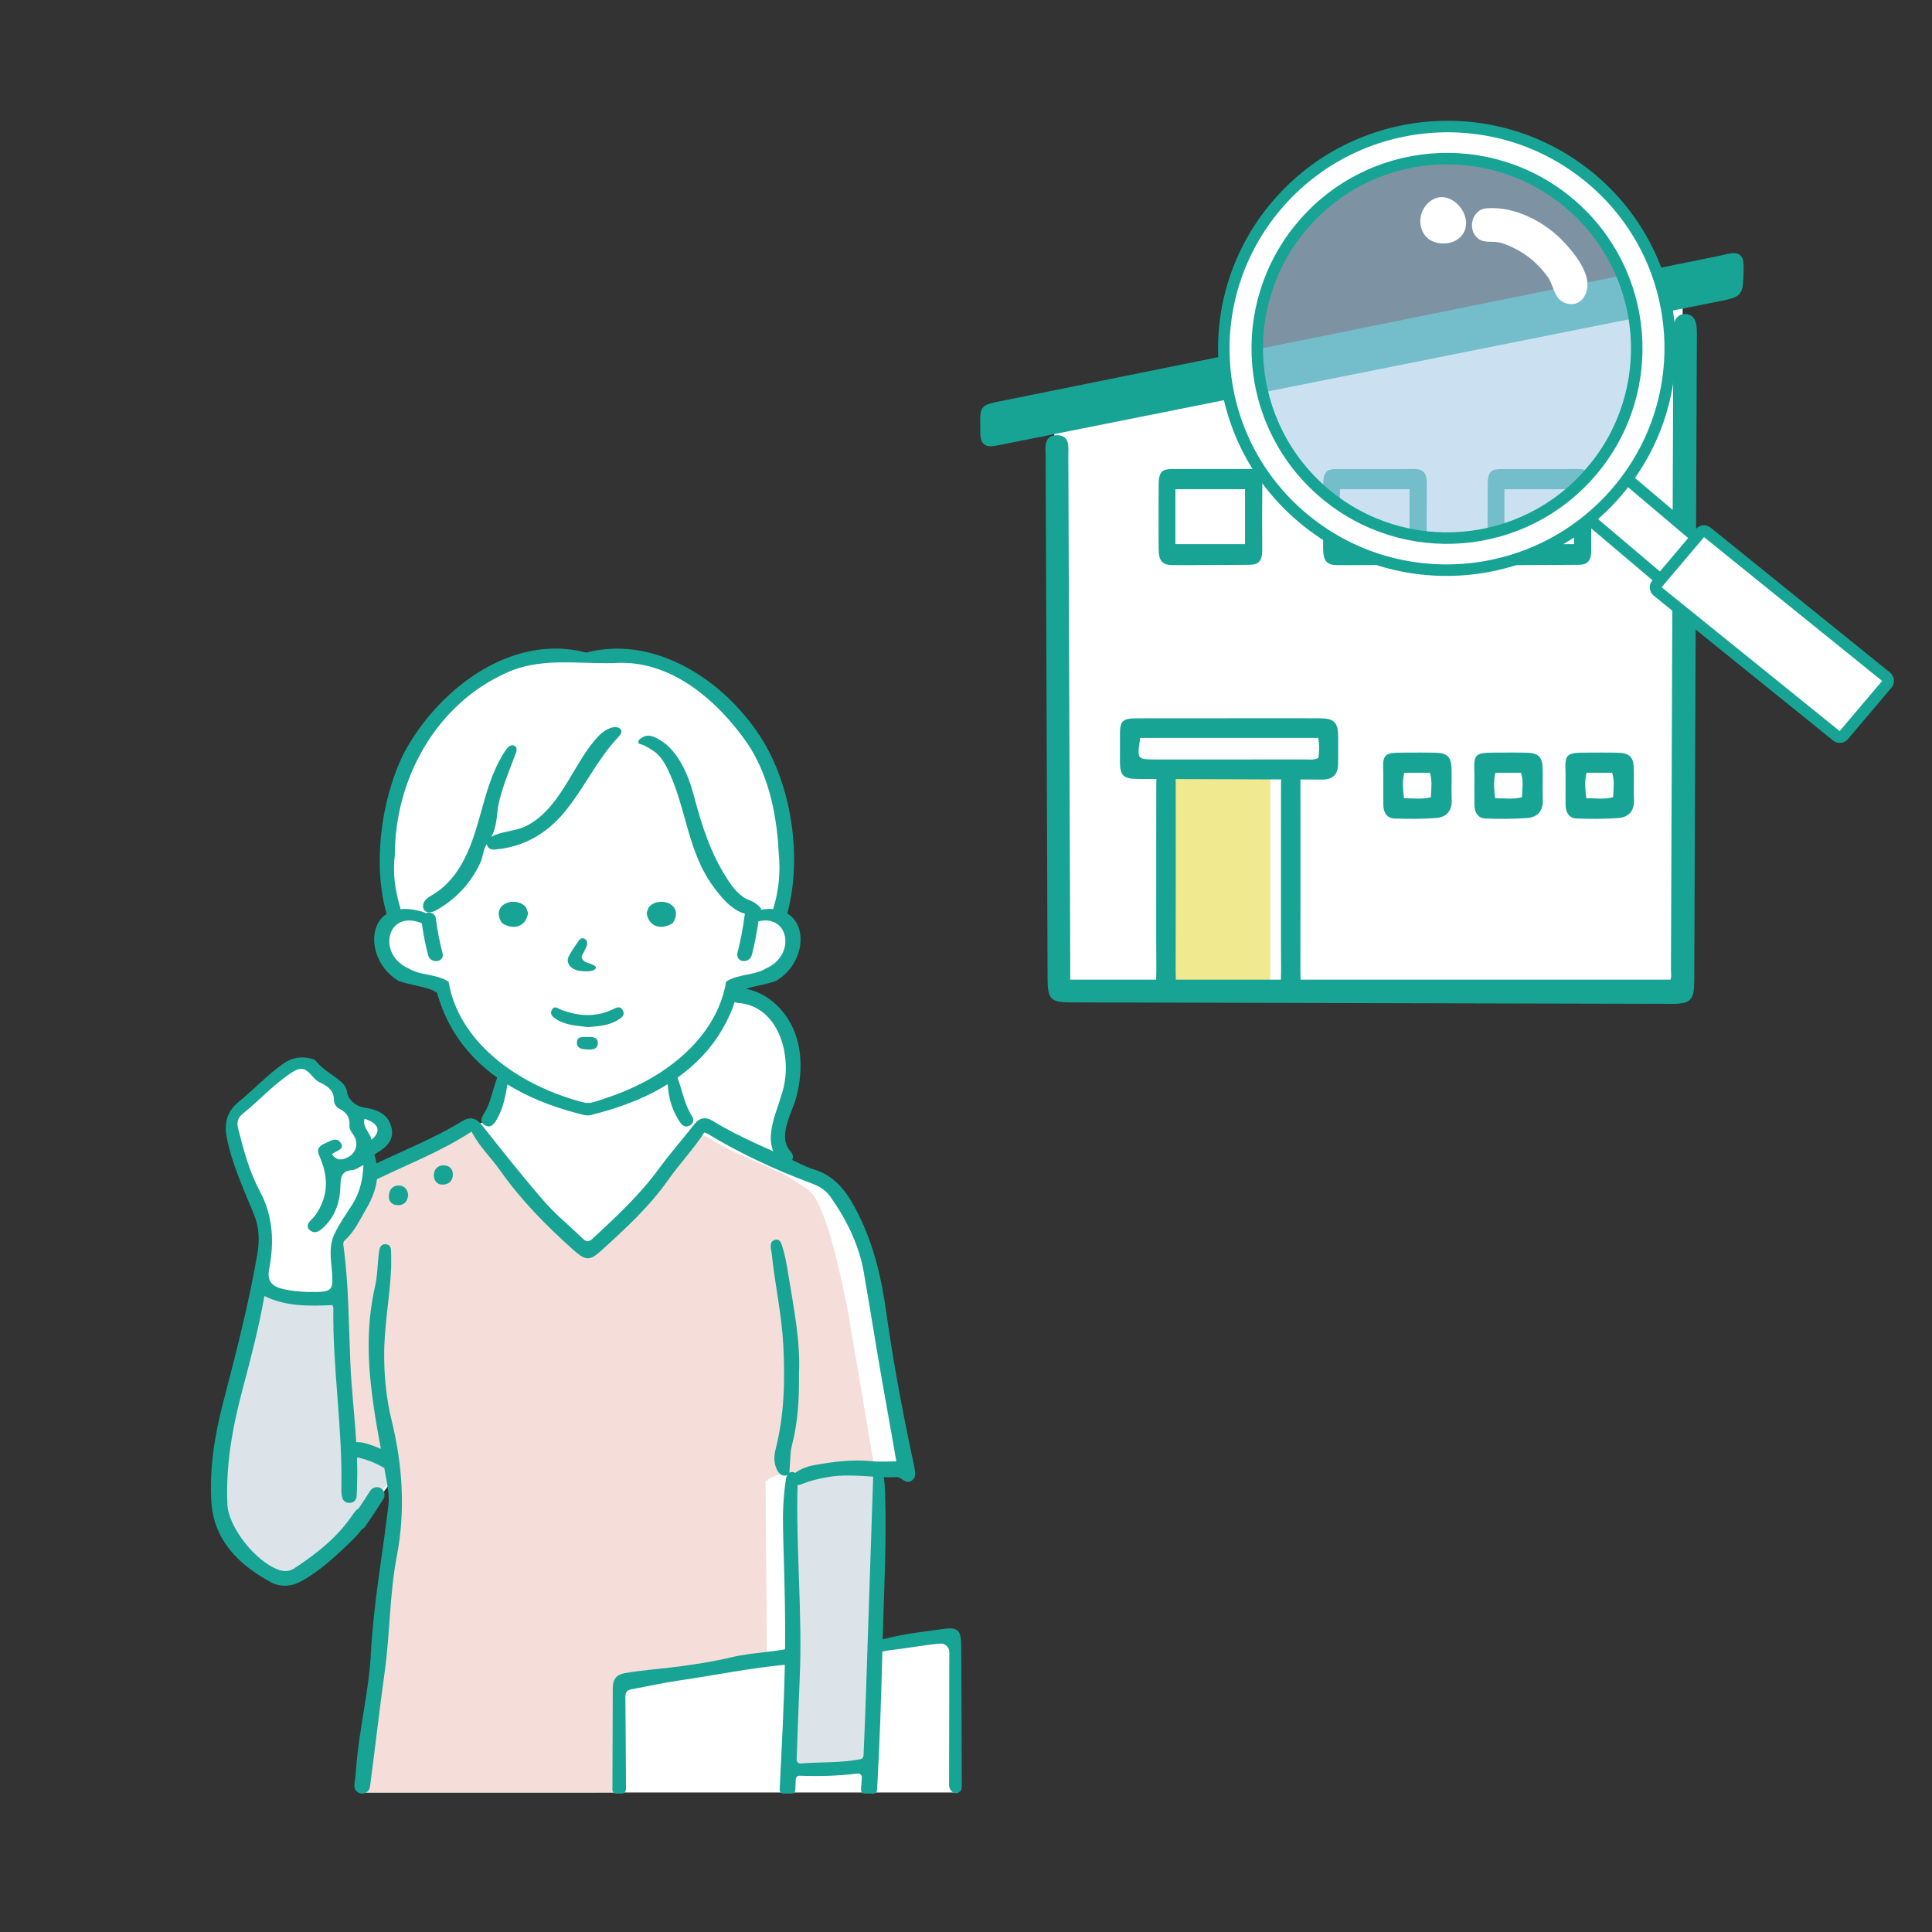
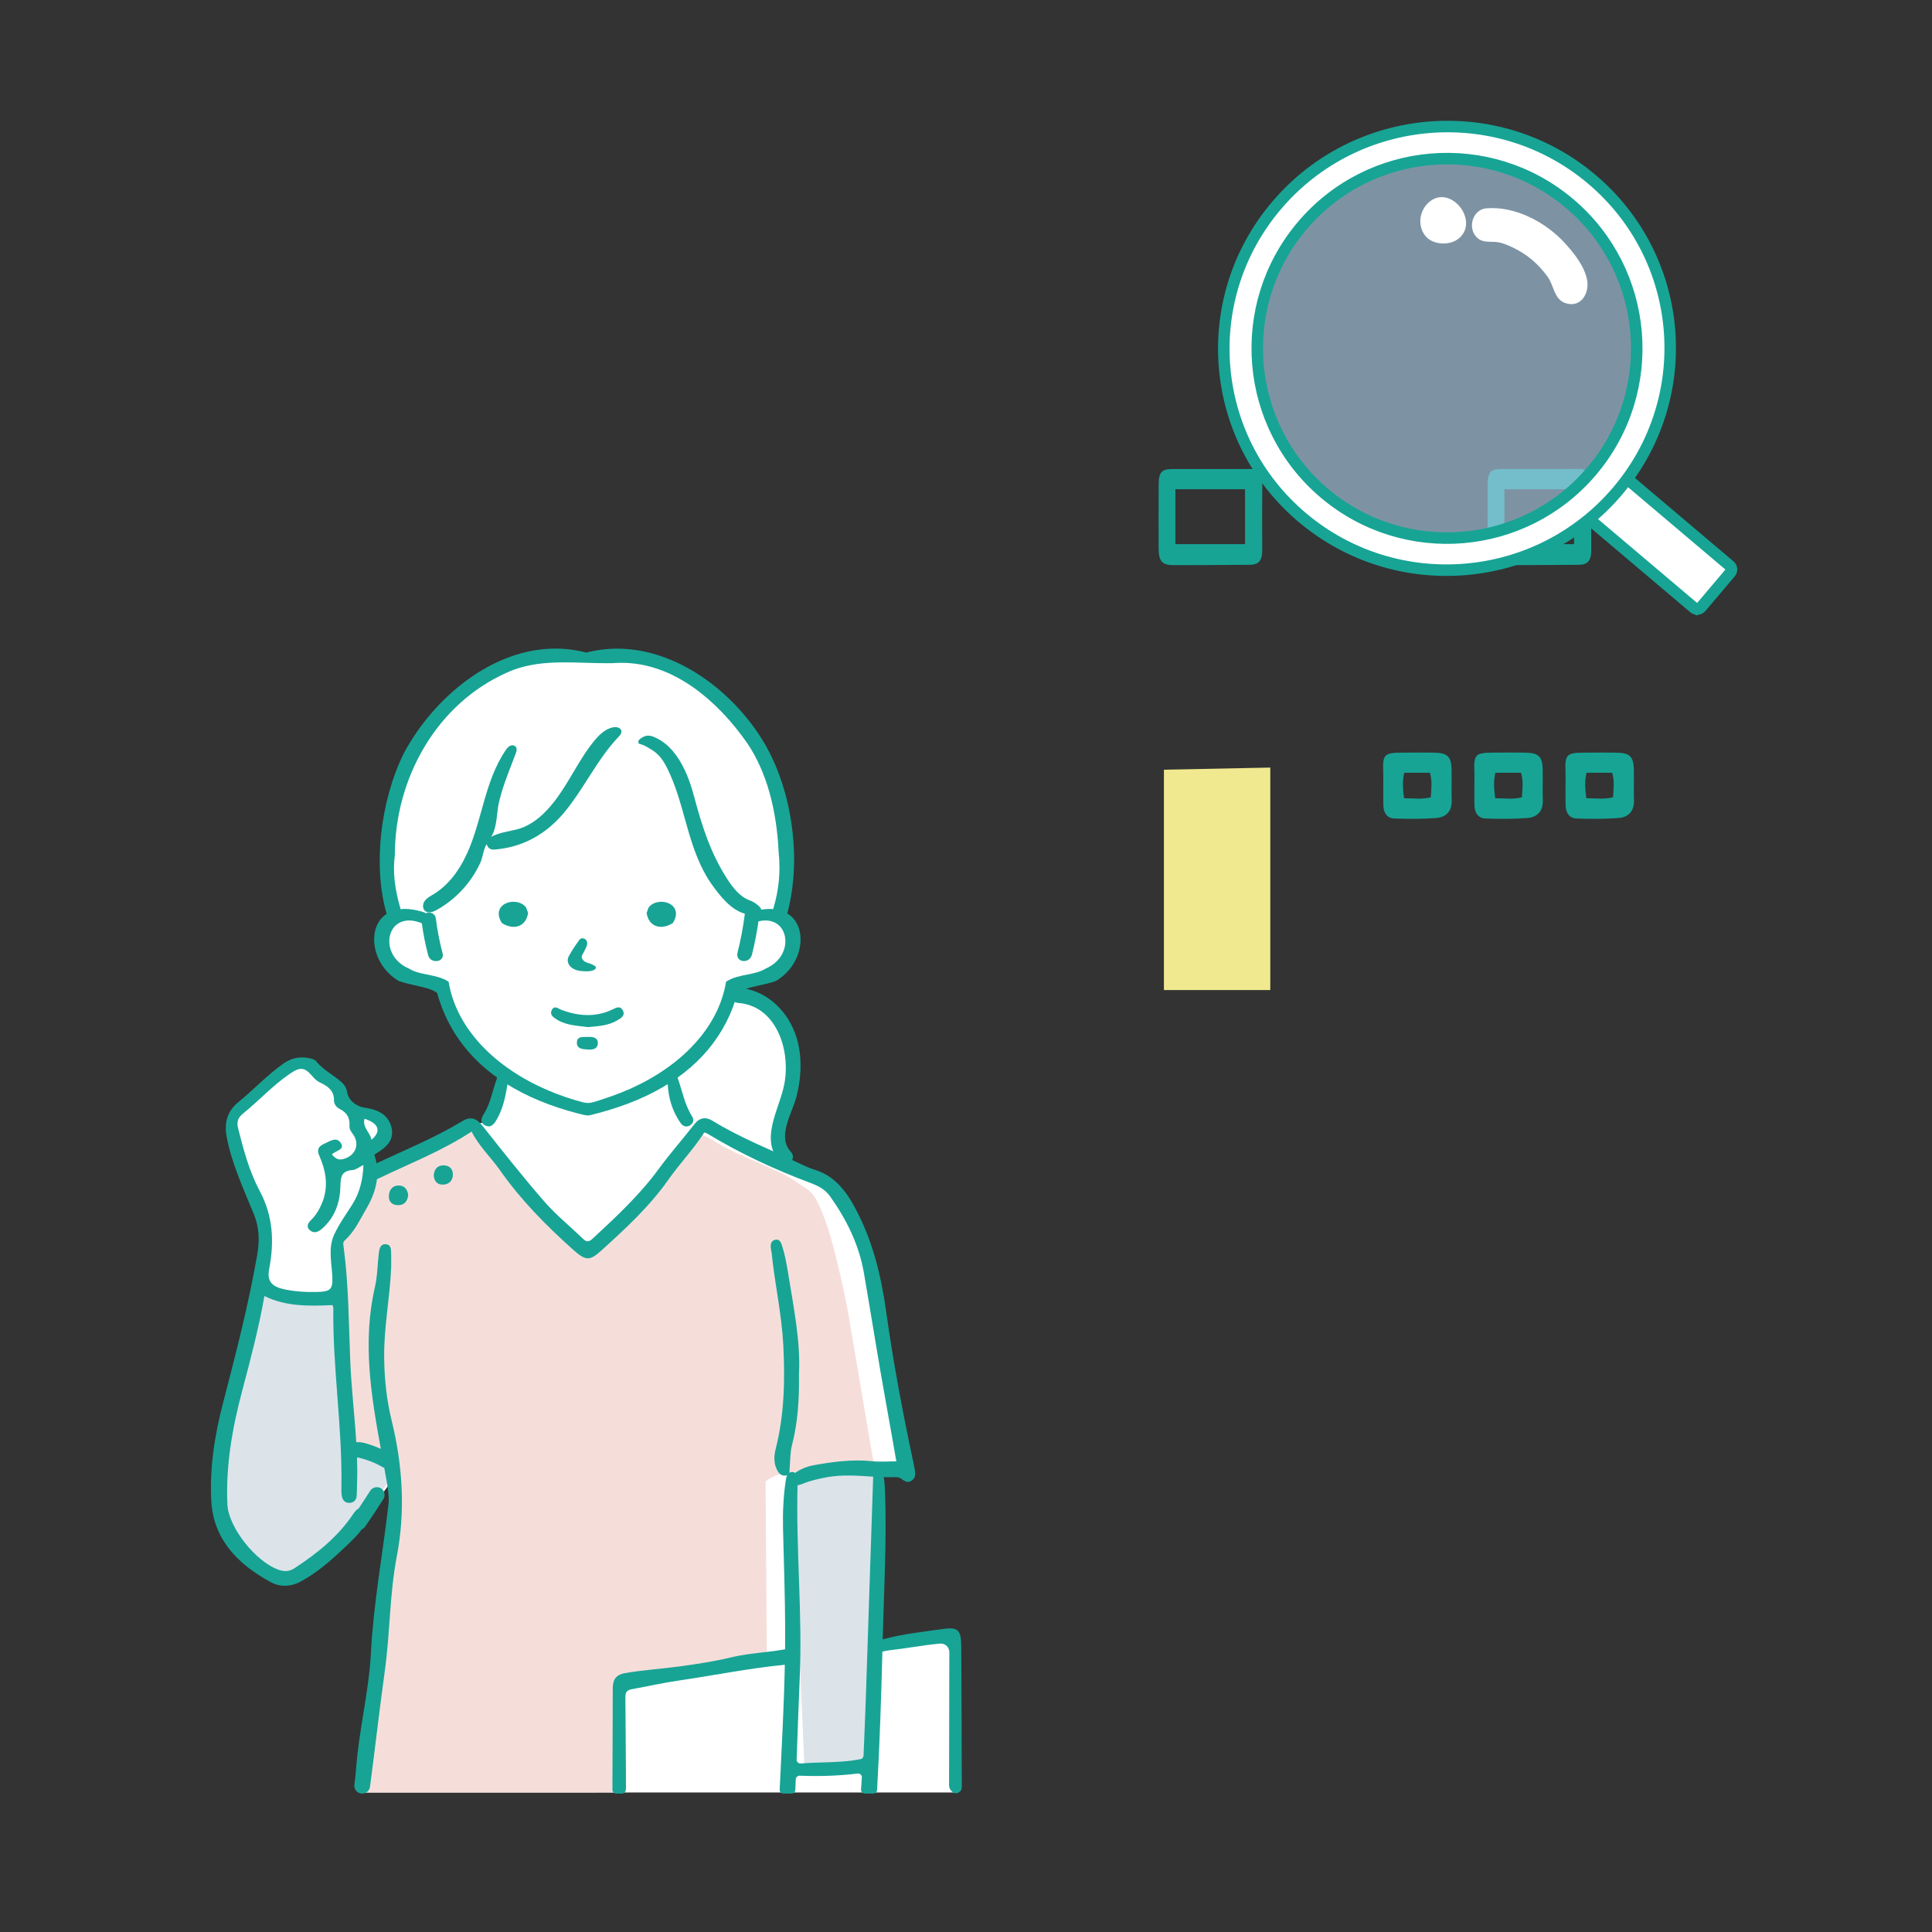
<svg xmlns="http://www.w3.org/2000/svg" id="_レイヤー_1" width="75.604mm" height="75.604mm" viewBox="0 0 214.309 214.309">
  <rect x="0" y="0" width="214.309" height="214.309" fill="#333333" stroke="none" />
  <defs>
    <style>.cls-1,.cls-2{fill:#fff;}.cls-3,.cls-4{fill:none;}.cls-3,.cls-2{stroke:#17a495;stroke-linecap:round;stroke-miterlimit:10;stroke-width:1.276px;}.cls-5{fill:#f5deda;}.cls-6{fill:#abcee9;opacity:.62;}.cls-7{fill:#f0e98f;}.cls-8{fill:#dce4ea;}.cls-9{fill:#17a495;}</style>
  </defs>
  <rect class="cls-4" width="214.309" height="214.309" />
  <g id="_家_">
-     <polygon class="cls-1" points="116.907 45.561 117.689 109.888 186.65 109.888 186.65 31.925 116.907 45.561" />
    <polygon class="cls-7" points="129.109 85.38 129.109 109.825 140.909 109.825 140.909 85.143 129.109 85.38" />
-     <path class="cls-9" d="M186.931,34.829h-.065c-.602.027-1.043.423-1.153,1.036-.093.518-.095,1.052-.097,1.57l-.105,28.066c-.052,14.033-.104,28.066-.159,42.099,0,.106.006.213.013.321.017.271.032.529-.073.749h-41.026c.005-.173-.002-.35-.009-.52-.005-.127-.011-.251-.01-.366.016-7.108.011-14.15.006-20.961,0-.114-.002-.235-.006-.359.817.003,1.634.005,2.451.008h.014c1.129,0,1.707-.579,1.717-1.722.009-1.012.016-2.024.01-3.036-.01-1.598-.455-2.036-2.073-2.039-1.411-.002-2.822-.003-4.234-.003h-5.924s-.108.006-.108.006h-5.731c-1.396-.001-2.792,0-4.188.002-.831.001-1.335.057-1.622.347-.281.284-.332.77-.326,1.568.004.559.002,1.119,0,1.678-.001.408-.002.816-.001,1.224.004,1.51.391,1.902,1.887,1.908.719.003,1.439.004,2.158.007-.011.185-.015.362-.016.517-.007,2.7-.006,5.401-.005,8.101v2.313c0,.954,0,1.908-.001,2.862-.002,2.475-.005,5.035.015,7.553.001.126-.006.262-.012.401-.008.166-.014.339-.011.509h-9.528s.001-1.166,0-1.467l-.032-8.883c-.058-15.94-.115-31.881-.18-47.821,0-.104.002-.214.005-.325.021-.786.048-1.863-1.212-1.898h-.066c-.4,0-.709.108-.918.324-.374.387-.353,1.023-.335,1.586.004.112.007.222.008.327.065,19.339.14,38.677.215,58.015.009,2.335.328,2.659,2.622,2.665,22.198.056,44.397.11,66.595.162h.046c2.068,0,2.461-.404,2.47-2.544.101-23.945.197-47.889.291-71.834.001-.358-.009-.74-.091-1.103-.15-.663-.59-1.044-1.207-1.044ZM126.444,83.975c-.237-.276-.149-.896.037-2.118h19.752c.118.755.122,1.463.014,2.216-.323.166-.622.189-.875.189-.112,0-.223-.005-.333-.01-.111-.005-.22-.01-.329-.01h-.006c-3.114.006-6.227.007-9.34.007h-6.9c-1.151,0-1.785,0-2.02-.274ZM130.421,108.151c-.005-.127-.011-.251-.01-.366.016-7.107.011-14.15.006-20.961,0-.128-.003-.265-.008-.404,2.182.007,4.364.016,6.546.022,1.718.005,3.437.011,5.155.017-.009.168-.013.33-.013.472-.007,2.81-.006,5.62-.005,8.43v1.985c0,.954,0,1.909-.001,2.863-.002,2.475-.005,5.035.015,7.552.001.126-.006.262-.012.401-.008.166-.014.339-.011.509h-11.653c.005-.173-.002-.35-.009-.52Z" />
-     <path class="cls-9" d="M193.088,28.363c-.185-.191-.442-.288-.763-.288-.344,0-.778.105-1.436.263-.109.026-.219.049-.329.072l-17.883,3.615c-20.46,4.136-40.919,8.272-61.377,12.413l-.413.083c-1.913.38-2.186.548-2.153,2.278.004.206.008.442.007.716-.003.86.012,1.364.352,1.705.191.192.446.285.781.285.282,0,.637-.066,1.071-.153l79.999-15.98c2.206-.441,2.39-.662,2.458-2.964.034-1.147.049-1.671-.313-2.045Z" />
    <path class="cls-9" d="M176.152,52.347c-.219-.221-.554-.328-1.027-.328h-.051c-.557.009-1.115.012-1.673.012-.401,0-2.002-.005-2.401-.005h-2.693c-.587,0-1.174,0-1.761.002-1.116.005-1.514.265-1.523,1.714-.014,2.41-.01,4.825-.004,7.091.004,1.398.391,1.849,1.597,1.854.423.002.846.003,1.269.003,1.459,0,2.918-.01,4.377-.021.958-.007,1.917-.014,2.875-.018.462-.002.793-.109,1.01-.329.245-.248.368-.671.365-1.257-.016-2.842-.013-5.194.009-7.402.006-.62-.118-1.064-.369-1.317ZM174.604,60.358h-7.722v-6.092h7.722v6.092Z" />
-     <path class="cls-9" d="M157.903,52.347c-.219-.221-.554-.328-1.027-.328h-.051c-.557.009-1.115.012-1.673.012-.401,0-2.002-.005-2.401-.005h-2.693c-.587,0-1.174,0-1.761.002-1.116.005-1.514.265-1.523,1.714-.014,2.41-.01,4.825-.004,7.091.004,1.398.391,1.849,1.597,1.854.423.002.846.003,1.269.003,1.459,0,2.918-.01,4.377-.021.958-.007,1.917-.014,2.875-.018.462-.002.793-.109,1.01-.329.245-.248.368-.671.365-1.257-.016-2.842-.013-5.194.009-7.402.006-.62-.118-1.064-.369-1.317ZM156.355,60.358h-7.722v-6.092h7.722v6.092Z" />
    <path class="cls-9" d="M139.654,52.347c-.219-.221-.554-.328-1.027-.328h-.051c-.557.009-1.115.012-1.673.012-.401,0-2.002-.005-2.401-.005h-2.693c-.587,0-1.174,0-1.761.002-1.116.005-1.514.265-1.523,1.714-.014,2.41-.01,4.825-.004,7.091.004,1.398.391,1.849,1.597,1.854.423.002.846.003,1.269.003,1.459,0,2.918-.01,4.377-.021.958-.007,1.917-.014,2.875-.018.462-.002.793-.109,1.01-.329.245-.248.368-.671.365-1.257-.016-2.842-.013-5.194.009-7.402.006-.62-.118-1.064-.369-1.317ZM138.106,60.358h-7.722v-6.092h7.722v6.092Z" />
    <path class="cls-9" d="M161.017,85.309c-.028-1.343-.462-1.785-1.788-1.814-1.226-.027-2.453-.011-3.679-.008-2.002.004-2.196.208-2.111,2.154.017.395.002.791.004,1.187,0,.831-.013,1.662.005,2.492.017.809.384,1.445,1.231,1.475,1.539.054,3.087.061,4.621-.055,1.121-.085,1.774-.759,1.732-1.99-.039-1.146.01-2.295-.014-3.442ZM158.713,88.438c-.991.263-1.951.097-2.967.11-.13-1.003-.203-1.909.024-2.828h2.843c.28.904.149,1.786.1,2.718Z" />
    <path class="cls-9" d="M163.555,89.32c.017.809.384,1.445,1.231,1.475,1.539.054,3.087.061,4.621-.055,1.121-.085,1.774-.759,1.732-1.99-.039-1.146.01-2.295-.014-3.442-.028-1.343-.462-1.785-1.788-1.814-1.226-.027-2.453-.011-3.679-.008-2.002.004-2.196.208-2.111,2.154.017.395.002.791.004,1.187.001.831-.013,1.662.005,2.492ZM165.879,85.72h2.843c.28.904.149,1.786.1,2.718-.991.263-1.951.097-2.967.11-.13-1.003-.203-1.909.024-2.828Z" />
    <path class="cls-9" d="M181.234,85.309c-.028-1.343-.462-1.785-1.788-1.814-1.226-.027-2.453-.011-3.679-.008-2.002.004-2.196.208-2.111,2.154.017.395.003.791.004,1.187.001.831-.013,1.662.005,2.492.017.809.384,1.445,1.231,1.475,1.539.054,3.087.061,4.621-.055,1.121-.085,1.774-.759,1.732-1.99-.039-1.146.01-2.295-.014-3.442ZM178.93,88.438c-.991.263-1.951.097-2.967.11-.13-1.003-.203-1.909.024-2.828h2.843c.28.904.149,1.786.1,2.718Z" />
  </g>
  <path class="cls-6" d="M144.443,25.046c7.509-8.873,20.79-9.979,29.664-2.47,8.873,7.509,9.979,20.79,2.47,29.664-7.509,8.873-20.79,9.979-29.664,2.47-8.874-7.509-9.979-20.79-2.47-29.664Z" />
  <path class="cls-2" d="M188.396,67.547c.11-.027.21-.088.284-.176l3.261-3.853c.193-.228.164-.569-.063-.762l-13.688-11.584c-.228-.193-.569-.164-.762.063l-3.261,3.853c-.093.109-.138.251-.126.394.012.143.08.275.189.368l13.688,11.584c.109.093.251.138.394.126.028-.002.056-.007.083-.014Z" />
-   <path class="cls-2" d="M204.209,81.755c.107-.026.207-.085.284-.176l4.833-5.711c.094-.111.139-.255.125-.4-.014-.145-.085-.278-.198-.369l-19.903-16.075c-.228-.185-.562-.153-.752.071l-4.833,5.711c-.094.111-.139.255-.125.4.014.145.085.278.198.369l19.903,16.075c.136.11.31.143.468.105Z" />
  <path class="cls-1" d="M144.618,57.421c10.371,8.777,25.893,7.484,34.67-2.887,8.777-10.371,7.484-25.893-2.887-34.67-10.371-8.777-25.893-7.484-34.67,2.887-8.777,10.371-7.484,25.893,2.887,34.67ZM144.443,25.046c7.509-8.873,20.79-9.979,29.664-2.47,8.873,7.509,9.979,20.79,2.47,29.664-7.509,8.873-20.79,9.979-29.664,2.47-8.874-7.509-9.979-20.79-2.47-29.664Z" />
  <path class="cls-3" d="M144.497,57.44c10.429,8.768,26.053,7.459,34.897-2.923,8.844-10.382,7.559-25.905-2.87-34.673-10.429-8.768-26.053-7.459-34.897,2.923-8.844,10.382-7.559,25.905,2.87,34.673ZM144.443,25.046c7.509-8.873,20.79-9.979,29.664-2.47,8.873,7.509,9.979,20.79,2.47,29.664-7.509,8.873-20.79,9.979-29.664,2.47-8.874-7.509-9.979-20.79-2.47-29.664Z" />
  <path class="cls-1" d="M158.563,22.385c-1.099.907-1.371,2.583-.487,3.738.833,1.089,2.805,1.171,3.814.268,2.194-1.963-.983-5.942-3.327-4.006h0ZM159.406,23.261q.038-.01,0,0h0Z" />
  <path class="cls-1" d="M164.89,23.106c3.194-.257,6.591,1.545,8.712,3.882,1.012,1.115,2.157,2.543,2.446,4.054.278,1.459-.663,3.12-2.348,2.598-1.34-.415-1.314-1.98-2.042-2.962-1.057-1.427-2.222-2.445-3.838-3.22-.626-.3-1.284-.585-1.985-.626-.777-.045-1.461.086-2.059-.54-1.004-1.051-.418-3.063,1.115-3.187h0Z" />
  <g id="_看護士">
    <path id="_白" class="cls-1" d="M105.868,198.833l-65.941.005c.675-4.411,1.815-12.669,1.864-13.832.066-1.588.647-7.84,1.028-9.958v-.003c.384-2.117,1.01-7.73,1.01-7.73v-3.533s-.173.232-.453.612c-.111.149-.239.322-.384.509-.125.173-.266.356-.412.554-.682.9-1.54,2.017-2.311,2.958-.439.54-1.28,1.308-2.27,2.138-2.003,1.688-4.612,3.63-5.674,4.411-.304.225-.481.353-.481.353,0,0-.844.131-2.56-.875-1.716-1.003-3.595-3.045-4.567-5.055-.972-2.007-.91-3.045-.554-6.349.128-1.201.304-2.339.477-3.304.003-.021.007-.045.01-.069.298-1.661.581-2.785.581-2.785,0,0,.215-.924.533-2.353.003-.01.01-.021.01-.031,1.069-4.674,3.353-14.674,3.574-15.663.291-1.297-.259-3.661-.259-3.661l-3.792-10.228.488-1.218s3.498-3.398,4.858-4.238c1.363-.844,2.56-1.751,3.176-1.816.616-.062.391.066,1.104,1.069.713,1.007.875.228,1.747,1.104.875.875.875.778,1.111,1.782.235,1.003.574,1.003,1.547,1.619.972.616,1.913.228,2.754.796.844.571.616,1.505.294,2.391-.325.882-1.27,1.187-1.27,1.187v2.239s.024-.01.073-.028c.107-.048.339-.142.657-.277.26-.104.574-.235.931-.384,2.086-.872,5.546-2.335,6.802-2.976,1.415-.716,2.086-1.173,2.453-1.363.114-.062.197-.1.266-.111.138-.024.547-.048.979-.131.069-.014.142-.028.211-.045.415-.093.824-.249,1.014-.502.315-.419.879-2.92,1.149-4.169.093-.429.149-.709.149-.709,0,0-.114-.083-.301-.221-.709-.526-2.467-1.879-3.003-2.726-.682-1.069-2.138-2.529-2.56-3.941-.422-1.415-1.007-2.865-1.007-2.865,0,0-2.297-.484-3.92-.906-1.619-.422-1.263-.585-2.041-1.893-.778-1.308-.744-2.45-.37-3.453.156-.419.405-.74.64-.976.329-.329.637-.484.637-.484,0,0-.055-.27-.142-.713-.308-1.553-1.017-5.218-1.121-6.48-.128-1.619.713-4.892,1.394-7.712.682-2.82,3.111-5.865,4.567-7.484,1.46-1.619,4.602-4.311,6.352-5.121,1.751-.81,6.643-1.751,7.259-1.65.616.097,2.363.453,2.363.453,0,0,.716-.066.813-.066s3.432-.453,6.089.128c2.657.585,3.145.713,7.615,3.858,4.474,3.142,5.425,6.384,5.425,6.384,0,0,2.027,4.404,2.675,8.65.65,4.245-.031,7.228-.516,8.695-.042.125-.08.235-.111.329-.329.969-.187.54.522,1.156.045.035.09.08.138.125.907.875.778.682.55,2.723-.228,2.041-1.813,3.176-2.235,3.401-.422.228-3.719,1.007-3.719,1.007l-.208.194-.415.387s.256.052.671.17c.671.187,1.772.547,2.893,1.128,1.813.941,1.1.81,2.301,2.678,1.197,1.865.55,2.443.875,4.225.322,1.782-1.069,4.861-1.46,6.19-.387,1.329-.55,1.619.197,2.913.266.467.37.792.394,1.021.045.412-.17.505-.17.505,0,0,.27.107.678.284.841.36,2.273,1.014,3.145,1.626,1.297.907,3.242,2.398,4.892,6.643,1.654,4.245,2.498,13.286,3.11,16.3.616,3.014,1.913,9.397,1.913,9.397l-2.778.035-.336.003v4.854s-.003.18-.014.509v.062c-.052,2.19-.246,10.1-.377,13.926,0,.087-.003.173-.007.256,0,.003.017.007.055.007.107-.007.374-.038.747-.09,2.149-.301,7.864-1.253,7.864-1.253l.111,17.484Z" />
    <g id="_塗り">
      <path class="cls-5" d="M97.083,163.298s-.066-.028-.183-.069c-.211-.076-.578-.208-1.01-.322-.003-.003-.01-.003-.017-.003-.529-.138-1.149-.263-1.688-.253-.588.014-1.81.145-3.097.294-.951.111-1.934.232-2.716.318h-.003c-.118.014-.228.024-.336.038h-.003c-.159.017-.308.031-.443.042-.014.003-.024.003-.035.003-.055.007-.111.01-.159.014-.304.024-.588.08-.844.152-1.007.284-1.626.827-1.626.827l.138,18.898.007.723-16.31,2.695-.239,4.439c.045.104.239,3.086.228,3.204-.18,1.83-.263,3.177-.291,4.533h-28.534l2.443-17.038s.232-3.401.453-6.747v-.003c.194-2.889.381-5.737.408-6.328.055-1.277.457-2.436.256-3.654-.031-.19-.069-.419-.107-.668-.021-.114-.038-.232-.059-.353-.059-.377-.121-.782-.18-1.159-.059-.37-.111-.72-.156-1-.059-.394-.1-.654-.1-.654l-.578-.183-2.771-.879-.374-.118-.491-.156.17-3.751-.17-2.92s-.73-12.255-.886-16.483c.706-.761,1.387-1.54,1.865-2.481.661-1.304,1.052-2.678,1.201-4.117l.339-.173.657-.332.924-.467,8.778-4.449.066.087c.138-.024.28-.021.412.024.125.035.235.104.322.211,1.031,1.266,2.066,2.526,3.114,3.775,2.744,3.284,5.463,6.719,8.767,9.435.038-.021.073-.041.114-.066.727.239,1.564.135,2.284-.533,3.927-3.629,7.615-7.629,10.608-12.027.17.083.377.145.702.284.405.166.986.446,1.886,1.017,1.893,1.194,6.712,2.882,8.376,4.083,1.661,1.197,1.986.792,3.27,4.159,1.28,3.367,2.581,10.228,2.581,10.228l2.834,16.698.135.792.021.128.048.284Z" />
      <path class="cls-8" d="M28.892,142.785s.765.661,1.877.869c1.113.209,2.26.174,3.338.417,1.078.243,3.674-.209,3.674-.209l.254,7.718s.573,4.412.614,6.71c.041,2.298-.197,2.399.638,2.538.834.139,4.209,1.217,4.209,1.217v1.738s-1.045,1.495-1.497,2.156-1.843,1.995-2.955,3.292c-1.113,1.297-.869,1.367-2.503,2.688-1.634,1.321-2.677,2.608-3.998,2.99-1.321.382-1.495-.104-2.677-.417-1.182-.313-3.616-2.712-4.52-4.311-.904-1.599-1.217-3.929-1.182-5.111.035-1.182.487-7.649,1.53-10.36s1.599-4.902,2.016-6.953.904-4.972.904-4.972h.278Z" />
-       <path class="cls-8" d="M87.857,164.109s.129-.515,2.255-.999,4.413-.097,5.058-.193c.644-.097,2.319.161,2.319.161l-.032,12.531-.902,20.585s-5.96-.032-7.313.129c-1.353.161-1.868.097-1.901,0-.032-.097.515-32.214.515-32.214Z" />
+       <path class="cls-8" d="M87.857,164.109s.129-.515,2.255-.999,4.413-.097,5.058-.193c.644-.097,2.319.161,2.319.161l-.032,12.531-.902,20.585s-5.96-.032-7.313.129Z" />
    </g>
    <g id="_アウトライン">
      <path class="cls-9" d="M106.678,195.509c-.002-1.16-.005-2.319-.008-3.479-.003-1.16-.007-2.319-.012-3.479-.005-1.16-.01-2.319-.016-3.479-.005-.841-.01-1.682-.016-2.522-.014-1.796-.405-2.093-2.114-1.844-2.062.301-4.138.509-6.169,1.035-.135.035-.284.066-.429.104.142-5.439.45-10.871.263-16.314-.021-.557-.045-1.121-.149-1.675,0,0,0-.001,0-.002.432.013.864.016,1.296-.002.196-.008.432.032.588.139.381.261.744.568,1.216.25.539-.362.395-.906.308-1.417-.064-.375-.149-.746-.228-1.118-1.145-5.379-2.149-10.791-2.911-16.231-.569-4.063-1.519-7.933-3.472-11.542-1.03-1.902-2.305-3.528-4.492-4.194-.526-.16-1.035-.39-1.532-.629-3.267-1.572-6.663-2.877-9.766-4.79-.712-.439-1.416-.384-2.006.377-1.292,1.666-2.701,3.244-3.942,4.946-2.116,2.902-4.725,5.317-7.335,7.741-.363.337-.648.446-1.049.058-1.441-1.393-3.018-2.665-4.329-4.17-2.382-2.736-4.632-5.589-6.886-8.434-.634-.8-1.315-1.012-2.146-.507-3.052,1.855-6.351,3.2-9.572,4.705,0,0,0,0,0,0-.055-.308-.135-.619-.239-.938.135-.1.211-.17.298-.221,1.149-.678,1.934-1.519,1.581-2.875-.311-1.208-1.27-1.896-2.937-2.128-.979-.135-1.834-.855-1.962-1.702-.069-.436-.266-.803-.595-1.104-.91-.834-2.097-1.387-2.872-2.374-.17-.214-.619-.298-.958-.353-.996-.156-1.875.086-2.681.661-1.796,1.273-3.256,2.861-4.944,4.235-1.325,1.08-1.602,2.391-1.304,3.937.574,2.969,1.868,5.719,3.007,8.518.602,1.47.64,2.941.377,4.453-.958,5.522-2.363,10.958-3.778,16.397-.938,3.598-1.533,7.259-1.322,10.975.232,4.138,2.82,6.941,6.574,8.975,1.097.595,2.315.522,3.439-.107,1.768-.986,3.252-2.28,4.671-3.626.706-.668,1.436-1.336,2.007-2.111.152-.073.291-.187.398-.343.695-1,1.367-2.014,2.014-3.048.149-.235.149-.543.038-.799-.031-.066-.069-.131-.118-.187-.059-.08-.138-.149-.228-.197-.426-.225-.927-.097-1.183.311-.415.657-.841,1.308-1.273,1.951-.256.121-.45.381-.626.644-1.65,2.46-3.962,4.332-6.512,5.993-.536.349-1.111.374-1.716.163-2.581-.903-5.581-4.737-5.699-7.228-.201-4.308.543-8.505,1.65-12.674.917-3.456,1.83-6.913,2.453-10.473,2.439,1.201,4.982,1.114,7.563,1.01.031.131.086.253.083.374-.083,6.619,1.017,13.196.893,19.815-.007.322-.01.647.045.962.076.446.322.817.893.785.502-.031.73-.37.761-.796.035-.478.028-.962.042-1.443.031-.927.024-1.851-.007-2.778.048-.002.096-.006.145-.014-.178.029-.071.014.019.013.003,0,.004,0,.008.002.033.006.065.013.097.021.145.034.289.076.433.118.273.081.543.172.81.274.069.026.138.053.206.081.006.003.018.007.032.012.136.049.269.118.399.181.267.127.528.265.785.411.029.017.061.028.093.041,0,.002,0,.003,0,.005.1.533.194,1.069.287,1.605.007.048.017.093.024.142.017.107.035.214.052.322.107.699.173,1.384.09,2.086-.64,5.46-1.654,10.871-1.938,16.379-.225,4.318-1.336,8.539-1.647,12.857-.042.581-.108,1.161-.186,1.74-.071.524.335.99.864.99.438,0,.81-.324.867-.759.567-4.256,1.044-8.521,1.635-12.773.592-4.242.529-8.567,1.339-12.788.976-5.093.64-10.117-.581-15.109-.564-2.297-.799-4.616-.82-6.986-.035-3.339.64-6.612.775-9.93,0-.519.017-1.038-.003-1.557-.014-.446.01-.996-.599-1.035-.588-.041-.706.481-.761.934-.156,1.27-.149,2.571-.436,3.809-1.405,6.086-.429,12.023.654,17.95,0,.002,0,.004.001.006-.242-.107-.485-.213-.732-.305-.297-.111-.598-.21-.902-.295-.157-.044-.314-.086-.475-.113-.223-.037-.412-.045-.618-.027-.18-2.992-.54-5.974-.664-8.97-.176-4.231-.173-8.477-.737-12.691-.035-.253-.111-.512.128-.727,1.083-.969,1.644-2.245,2.342-3.425.637-1.076,1.093-2.19,1.228-3.36v-.003s0,0,0,0c.1-.045.201-.089.3-.137,3.388-1.629,6.909-2.989,10.195-5.144.859,1.681,2.152,2.865,3.143,4.279,2.298,3.277,5.083,6.104,8.053,8.763,1.433,1.283,1.856,1.363,3.163.183,2.694-2.434,5.364-4.894,7.473-7.892,1.265-1.798,2.8-3.389,3.985-5.239.174.07.276.095.362.147,3.614,2.186,7.423,3.965,11.376,5.441.849.317,1.653.713,2.201,1.484,1.825,2.567,3.215,5.371,3.753,8.464.853,4.903,1.613,9.824,2.506,14.721.377,2.064.73,4.131,1.1,6.231-.931,0-1.795.074-2.643-.014-2.228-.233-4.413.055-6.59.454-.643.118-1.261.358-1.822.723-.053.035-.106.07-.158.107h0c-.048-.031-.111-.055-.18-.069h-.003c-.024-.007-.052-.01-.08-.014-.149-.014-.266.007-.363.055-.014.003-.027.01-.041.02.053-.17.035-.379.052-.563.076-.825.044-1.677.248-2.469.656-2.535.82-5.11.783-7.949.18-3.627-.602-7.393-1.21-11.178-.165-1.024-.351-2.042-.67-3.033-.125-.39-.287-.76-.768-.648-.454.106-.514.511-.48.915.014.171.072.339.089.51.349,3.436,1.121,6.821,1.299,10.276.2,3.877.115,7.738-.854,11.534-.199.779-.21,1.587.178,2.329.2.384.531.684,1.002.574.039-.009.07-.024.101-.038,0,.001-.001.002-.002.003-.069.142-.111.311-.138.488-.277,1.803-.36,3.619-.318,5.442.087,3.709.225,7.418.239,11.127.003.754,0,1.509-.01,2.263v.003c-.671.121-1.346.208-2.024.287-1.318.156-2.64.287-3.934.599-1.872.446-3.757.74-5.664,1-2.041.28-4.097.398-6.128.751-.924.159-1.363.637-1.367,1.678-.003,1.033-.006,2.066-.009,3.099-.003,1.033-.007,2.067-.01,3.1-.004,1.033-.008,2.067-.012,3.1-.002.387-.003.775-.005,1.162,0,.174.006.348.003.521-.002.161-.036.335.043.484.049.093.137.161.236.197.112.04.225.029.341.028.125,0,.251.002.376,0,.105-.002.213-.017.302-.073.132-.083.172-.23.19-.376.031-.241.011-.49.01-.732-.001-.258-.002-.517-.003-.775-.002-.517-.005-1.033-.008-1.55-.006-1.033-.012-2.067-.02-3.1-.008-1.034-.016-2.067-.025-3.101-.002-.279-.004-.558-.008-.838-.007-.54.028-.913.702-1.034,1.733-.315,3.467-.709,5.193-.958,3.93-.571,7.837-1.377,11.792-1.754-.094,4.62-.347,9.236-.571,13.855-.011.236.177.434.414.434h.903c.221,0,.403-.173.414-.394.019-.398.037-.797.056-1.196.011-.227.204-.402.431-.393,2.206.083,4.286.02,6.431-.24.259-.031.482.178.464.438-.031.452-.06.899-.089,1.344-.015.239.174.44.413.44h.952c.22,0,.402-.172.415-.392.293-5.115.455-10.233.59-15.351.218-.042.45-.114.64-.135,1.928-.21,3.84-.587,5.759-.759.56-.05,1.029.395,1.026.967-.007,4.912-.016,9.82-.029,14.732,0,.225.082.446.23.616.103.118.229.229.383.274.068.02.143.021.217.009.098-.015.194-.053.272-.101.231-.142.312-.354.31-.615,0-.897-.007-1.795-.009-2.692ZM39.092,133.588c-.702,1.111-1.488,2.197-2.028,3.373-.699,1.533-.256,3.173-.197,4.764.048,1.273-.218,1.557-1.675,1.588-1.246.028-2.484-.038-3.699-.304-1.422-.311-1.879-.962-1.633-2.259.567-2.962.446-5.83-1.038-8.612-1.173-2.204-1.81-4.588-2.408-6.972-.163-.647-.073-1.145.519-1.623,1.771-1.429,3.287-3.107,5.19-4.415,1.218-.834,1.675-.754,2.591.322.208.246.481.488.785.63.913.419,1.574.945,1.547,1.983-.01.384.263.772.644.955.862.426,1.138,1.062,1.076,1.91-.028.36.232.657.439.962.747,1.118.163,2.398-1.214,2.699q-.661.145-1.176-.547c.453-.408,1.491-.522.972-1.277-.491-.709-1.208-.159-1.785.09-.599.259-.906.609-.599,1.308.751,1.699,1.066,3.436.336,5.242-.287.709-.647,1.346-1.207,1.899-.36.356-.623.772-.142,1.176.467.394.948.156,1.322-.173,1.498-1.311,2.021-3.01,2.052-4.806.021-.958.107-1.609,1.356-1.716.381-.031.734-.336,1.197-.561-.066,1.581-.384,3.024-1.225,4.363ZM40.437,124.101c1.595.516,1.889,1.381.768,2.332-.135-.834-1.038-1.36-.768-2.332ZM96.852,163.963c-.28,8.203-.54,16.407-.817,24.607-.069,2.061-.163,4.121-.246,6.176-.008.191-.145.355-.332.391-2.227.435-4.409.296-6.638.478-.248.02-.46-.179-.451-.428.114-3.1.214-6.084.342-9.064.311-7.131-.429-14.248-.242-21.379v-.002c.168-.009.346-.061.521-.133.899-.371,1.833-.584,2.792-.757,1.695-.306,3.385-.155,5.074-.054,0,0,0,0,0,.001,0,.055-.003.111-.003.163Z" />
      <path class="cls-9" d="M44.216,131.503c-.709.003-1.056.512-1.082,1.157-.026.656.378,1.03,1.038,1.024.719-.006,1.029-.467,1.109-1.115-.076-.647-.423-1.069-1.066-1.066Z" />
      <path class="cls-9" d="M49.223,129.27c-.713-.014-1.056.424-1.112,1.116.051.646.397,1.054,1.058,1.018.685-.037,1.079-.477,1.064-1.167-.013-.616-.419-.957-1.01-.968Z" />
      <path class="cls-9" d="M53.78,124.815c.665.376,1.032-.144,1.316-.626.765-1.297,1-2.747,1.239-4.149-.052-.477.076-1.04-.528-1.133-.569-.088-.589.468-.725.834-.462,1.246-.654,2.586-1.366,3.746-.281.458-.563.974.064,1.329Z" />
      <path class="cls-9" d="M76.532,124.838c.403-.241.467-.637.251-.979-.842-1.33-1.103-2.86-1.616-4.302-.104-.292-.187-.594-.558-.669-.305-.032-.556.139-.562.597-.023,1.839.382,3.583,1.472,5.117.225.316.604.482,1.013.236Z" />
      <path class="cls-9" d="M67.893,112c-1.853.86-3.719.719-5.583.037-.369-.135-.792-.559-1.086-.029-.309.558.185.874.608,1.126,1.054.628,2.259.643,3.41.801,1.132-.11,2.255-.163,3.245-.757.425-.255.912-.546.587-1.122-.31-.55-.766-.248-1.181-.056Z" />
      <path class="cls-9" d="M65.205,115.025c-.498.024-1.194-.125-1.213.606-.019.729.654.757,1.217.789.529.03,1.074-.049,1.103-.657.034-.7-.554-.764-1.108-.738Z" />
      <path class="cls-9" d="M64.913,105.306c.219-.376.277-.722.158-.949-.087-.167-.261-.27-.468-.277-.212,0-.302.128-.381.242l-.321.45c-.089.125-.179.251-.262.379-.068.105-.13.212-.193.319-.053.091-.106.181-.176.292-.114.181-.232.368-.276.588-.062.315.053.643.317.9.288.281.706.397,1.005.445.197.031.397.038.591.044l.062.002c.05.002.101.003.152.003.24,0,.427-.025.59-.078.294-.096.43-.234.38-.392-.033-.085-.135-.147-.247-.208l-.026-.014c-.112-.063-.232-.113-.325-.149-.072-.028-.147-.051-.222-.073-.098-.029-.19-.057-.274-.097-.149-.071-.275-.171-.365-.291-.068-.091-.105-.178-.109-.259-.006-.141.08-.288.157-.419.083-.141.16-.293.232-.456Z" />
      <path class="cls-9" d="M73.354,100.031c-.593,0-1.117.238-1.402.637l-.019.027-.207.58.01.059c.16.924.759,1.476,1.604,1.476h0c.422,0,.871-.145,1.264-.407l.045-.03.027-.046c.449-.752.326-1.275.144-1.582-.263-.441-.824-.715-1.466-.715Z" />
      <path class="cls-9" d="M58.355,100.668c-.285-.399-.809-.637-1.402-.637-.642,0-1.203.274-1.466.715-.182.307-.306.83.144,1.582l.027.046.045.03c.392.262.841.407,1.264.407h0c.845,0,1.444-.552,1.604-1.476l.01-.059-.207-.58-.019-.027Z" />
      <path class="cls-9" d="M62.635,90.063c.97-1.172,1.8-2.472,2.602-3.729.649-1.017,1.321-2.069,2.062-3.045.448-.59.877-1.097,1.311-1.55.176-.184.36-.401.317-.657-.026-.158-.13-.281-.3-.355-.118-.052-.268-.078-.421-.074-.063.002-.125.009-.184.02-.924.18-1.619.908-2.122,1.523-.888,1.086-1.617,2.313-2.321,3.5-.556.937-1.132,1.906-1.782,2.799-1.446,1.986-2.937,3.141-4.561,3.532-.224.054-.449.101-.674.148-.49.103-.997.209-1.477.385-.206.076-.408.164-.604.265.452-.624.588-1.808.693-2.713.042-.366.078-.682.128-.907.346-1.577.937-3.106,1.509-4.585.132-.34.263-.68.392-1.022.094-.25.179-.563-.004-.776-.087-.101-.219-.154-.373-.15-.094.003-.188.027-.271.071-.197.103-.332.285-.453.463-1.167,1.701-1.836,3.697-2.385,5.601-.108.375-.213.752-.318,1.128-.435,1.556-.884,3.166-1.557,4.66-.958,2.128-2.232,3.682-3.786,4.619l-.137.081c-.291.172-.592.349-.796.626-.239.326-.295.848.032,1.125.129.109.291.161.482.156.224-.006.488-.092.783-.254,1.387-.761,2.634-1.846,3.605-3.139.494-.657.916-1.365,1.254-2.103.13-.283.21-.605.287-.916.101-.405.205-.823.419-1.153.053.161.13.344.281.46.175.135.399.144.553.14.062-.002.123-.006.183-.012,3.012-.279,5.581-1.679,7.635-4.161Z" />
      <path class="cls-9" d="M88.537,115.764c-.687-3.035-2.901-5.48-5.769-6.085.437-.144.936-.256,1.453-.37.636-.141,1.294-.286,1.88-.505,2.373-1.447,3.071-4.062,2.53-5.792-.234-.747-.686-1.316-1.299-1.689.781-2.908.962-6.222.511-9.618-.468-3.524-1.565-6.798-3.173-9.469-1.717-2.835-4.161-5.399-6.882-7.22-2.994-2.004-6.22-3.064-9.329-3.064-1.16,0-2.312.148-3.425.439-1.12-.296-2.273-.446-3.43-.446-3.303,0-6.706,1.22-9.842,3.527-2.815,2.071-5.289,4.941-6.966,8.083-2.66,5.396-3.418,12.637-1.907,17.817-.571.374-.99.928-1.213,1.641-.541,1.729.157,4.345,2.53,5.792.585.219,1.244.365,1.88.505.954.211,1.856.411,2.398.826.033.025.05.177.063.219.022.076.045.151.068.227.046.15.094.3.144.449.099.295.206.587.32.876.226.57.482,1.127.769,1.669.284.536.597,1.056.939,1.557.342.502.712.984,1.106,1.445.4.467.825.911,1.272,1.332.457.431.938.837,1.436,1.22.515.394,1.049.763,1.599,1.107.571.357,1.159.688,1.759.994.627.32,1.267.612,1.918.881.682.281,1.374.536,2.074.767.735.243,1.479.459,2.229.653.16.041.323.065.48.117.158.052.337.069.505.078.218.011.398-.039.601-.101.211-.064.429-.11.642-.167.377-.1.752-.207,1.125-.319.719-.217,1.431-.457,2.134-.724.669-.254,1.33-.533,1.977-.838.619-.292,1.227-.608,1.82-.951.569-.33,1.123-.684,1.66-1.065.518-.368,1.019-.76,1.498-1.178.467-.407.913-.837,1.335-1.29.415-.446.806-.914,1.169-1.403.362-.486.696-.992,1.002-1.515.308-.527.586-1.07.833-1.627.204-.459.382-.929.545-1.405.1.058.217.096.352.106,4.176.289,5.827,5.058,5.171,8.857-.497,2.879-2.887,6.254-.45,8.852.731.78,1.872-.423,1.141-1.203-1.541-1.643.12-4.228.6-6.005.523-1.935.663-4.017.218-5.985ZM80.57,108.878l-.03.019-.005.033c-.105.63-.261,1.251-.465,1.856-.205.61-.459,1.203-.754,1.774-.299.581-.642,1.139-1.019,1.673-.386.547-.809,1.068-1.261,1.562-.466.509-.962.989-1.483,1.441-.537.466-1.099.902-1.682,1.31-.6.42-1.221.809-1.859,1.169-.655.37-1.328.709-2.014,1.019-.703.317-1.419.603-2.146.859-.475.167-.944.31-1.418.48-.274.099-.531.157-.796.227-.358.094-.7.042-1.053-.048-.614-.158-1.222-.348-1.822-.551-.731-.247-1.452-.525-2.159-.833-.691-.301-1.369-.633-2.03-.994-.644-.352-1.271-.734-1.879-1.146-.59-.4-1.16-.829-1.706-1.287-.529-.445-1.035-.917-1.511-1.419-.462-.487-.896-1.001-1.294-1.541-.388-.527-.742-1.078-1.055-1.653-.307-.565-.575-1.151-.795-1.756-.219-.601-.391-1.22-.512-1.848-.019-.098-.036-.196-.053-.294l-.005-.033-.03-.019c-.702-.448-1.512-.609-2.295-.765-.746-.148-1.45-.288-2.061-.663-1.856-.803-2.403-2.455-2.127-3.65.242-1.047,1.062-1.697,2.14-1.697.434,0,.905.108,1.401.308.163,1.2.395,2.385.705,3.557.262.992,1.863.78,1.598-.224-.335-1.267-.583-2.548-.746-3.848-.079-.626-.698-.787-1.145-.588-.046-.036-.093-.07-.137-.099-.782-.257-1.512-.387-2.169-.387-.159,0-.309.014-.459.029-.674-2.301-.877-4.158-.642-5.97.008-4.273,1.14-8.426,3.273-12.011,2.216-3.726,5.387-6.584,9.169-8.267,2.189-.996,4.478-1.13,6.428-1.13.766,0,1.549.024,2.306.047.759.023,1.544.047,2.314.047.262,0,.515-.003.76-.009.298-.022.6-.034.897-.034,2.72,0,5.414.928,8.007,2.759,2.165,1.529,4.245,3.697,6.016,6.27,2.03,3.073,3.177,7.117,3.409,12.021.225,2.134.015,4.239-.614,6.27-.118-.009-.233-.023-.357-.023-.301,0-.619.031-.948.085-.108-.354-.667-.714-.796-.792-.157-.096-.311-.171-.434-.214-1.155-.399-1.954-1.457-2.583-2.438-1.749-2.731-2.7-5.532-3.666-9.166-.933-3.508-2.416-5.707-4.408-6.536-.24-.109-.475-.162-.698-.156-.104.003-.205.019-.302.048-.148.044-.297.12-.44.225l-.04.028c-.112.079-.282.197-.275.343,0,.013,0,.028-.001.044-.003.058-.008.138.047.188l.024.017c.02.012.04.016.057.02.405.09.765.297,1.127.519.251.153.504.309.721.495.728.625,1.138,1.468,1.563,2.424.689,1.552,1.154,3.217,1.604,4.827.14.499.279.997.425,1.493.542,1.842,1.266,3.968,2.53,5.771,1.012,1.444,2.226,2.905,3.716,3.311-.002.012-.006.023-.008.035-.183,1.441-.451,2.861-.805,4.268-.28,1.114,1.321,1.325,1.598.224.306-1.216.544-2.442.722-3.683.27-.066.529-.099.778-.099.35,0,.668.075.953.203.038.02.078.037.121.052.531.281.914.782,1.066,1.442.276,1.195-.271,2.847-2.127,3.65-.611.374-1.315.514-2.061.663-.783.156-1.594.317-2.295.765Z" />
    </g>
  </g>
</svg>